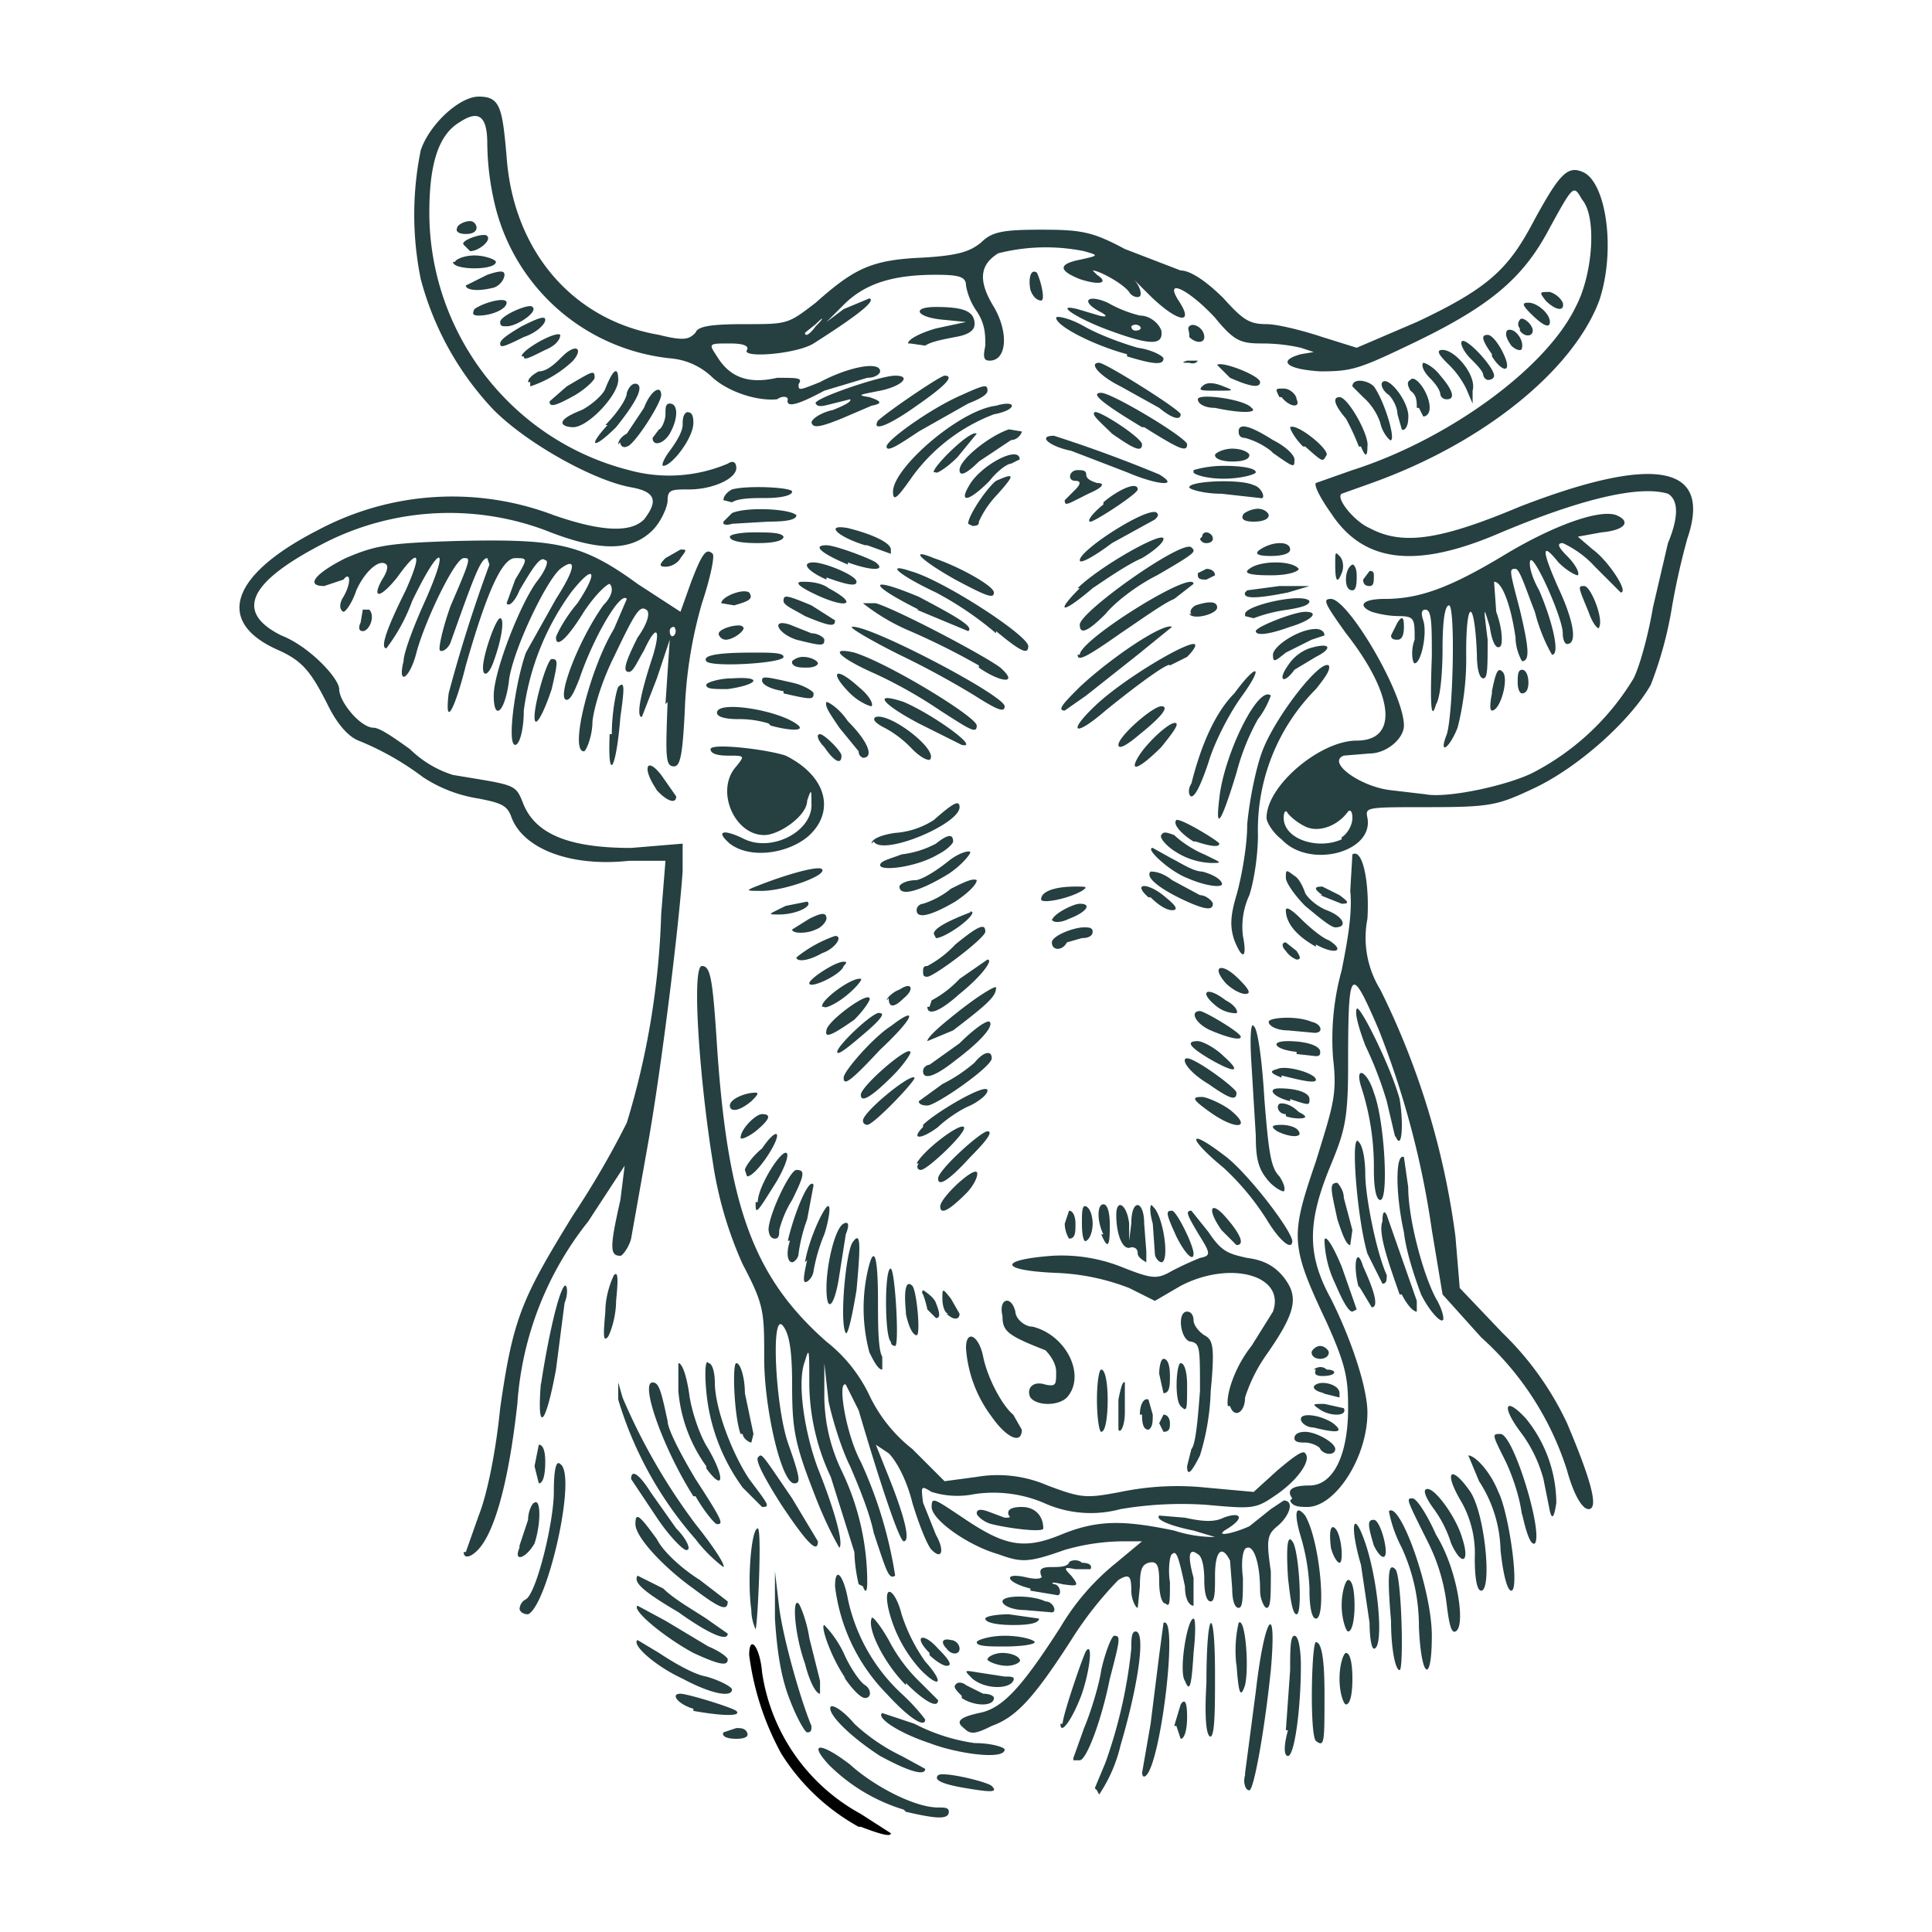
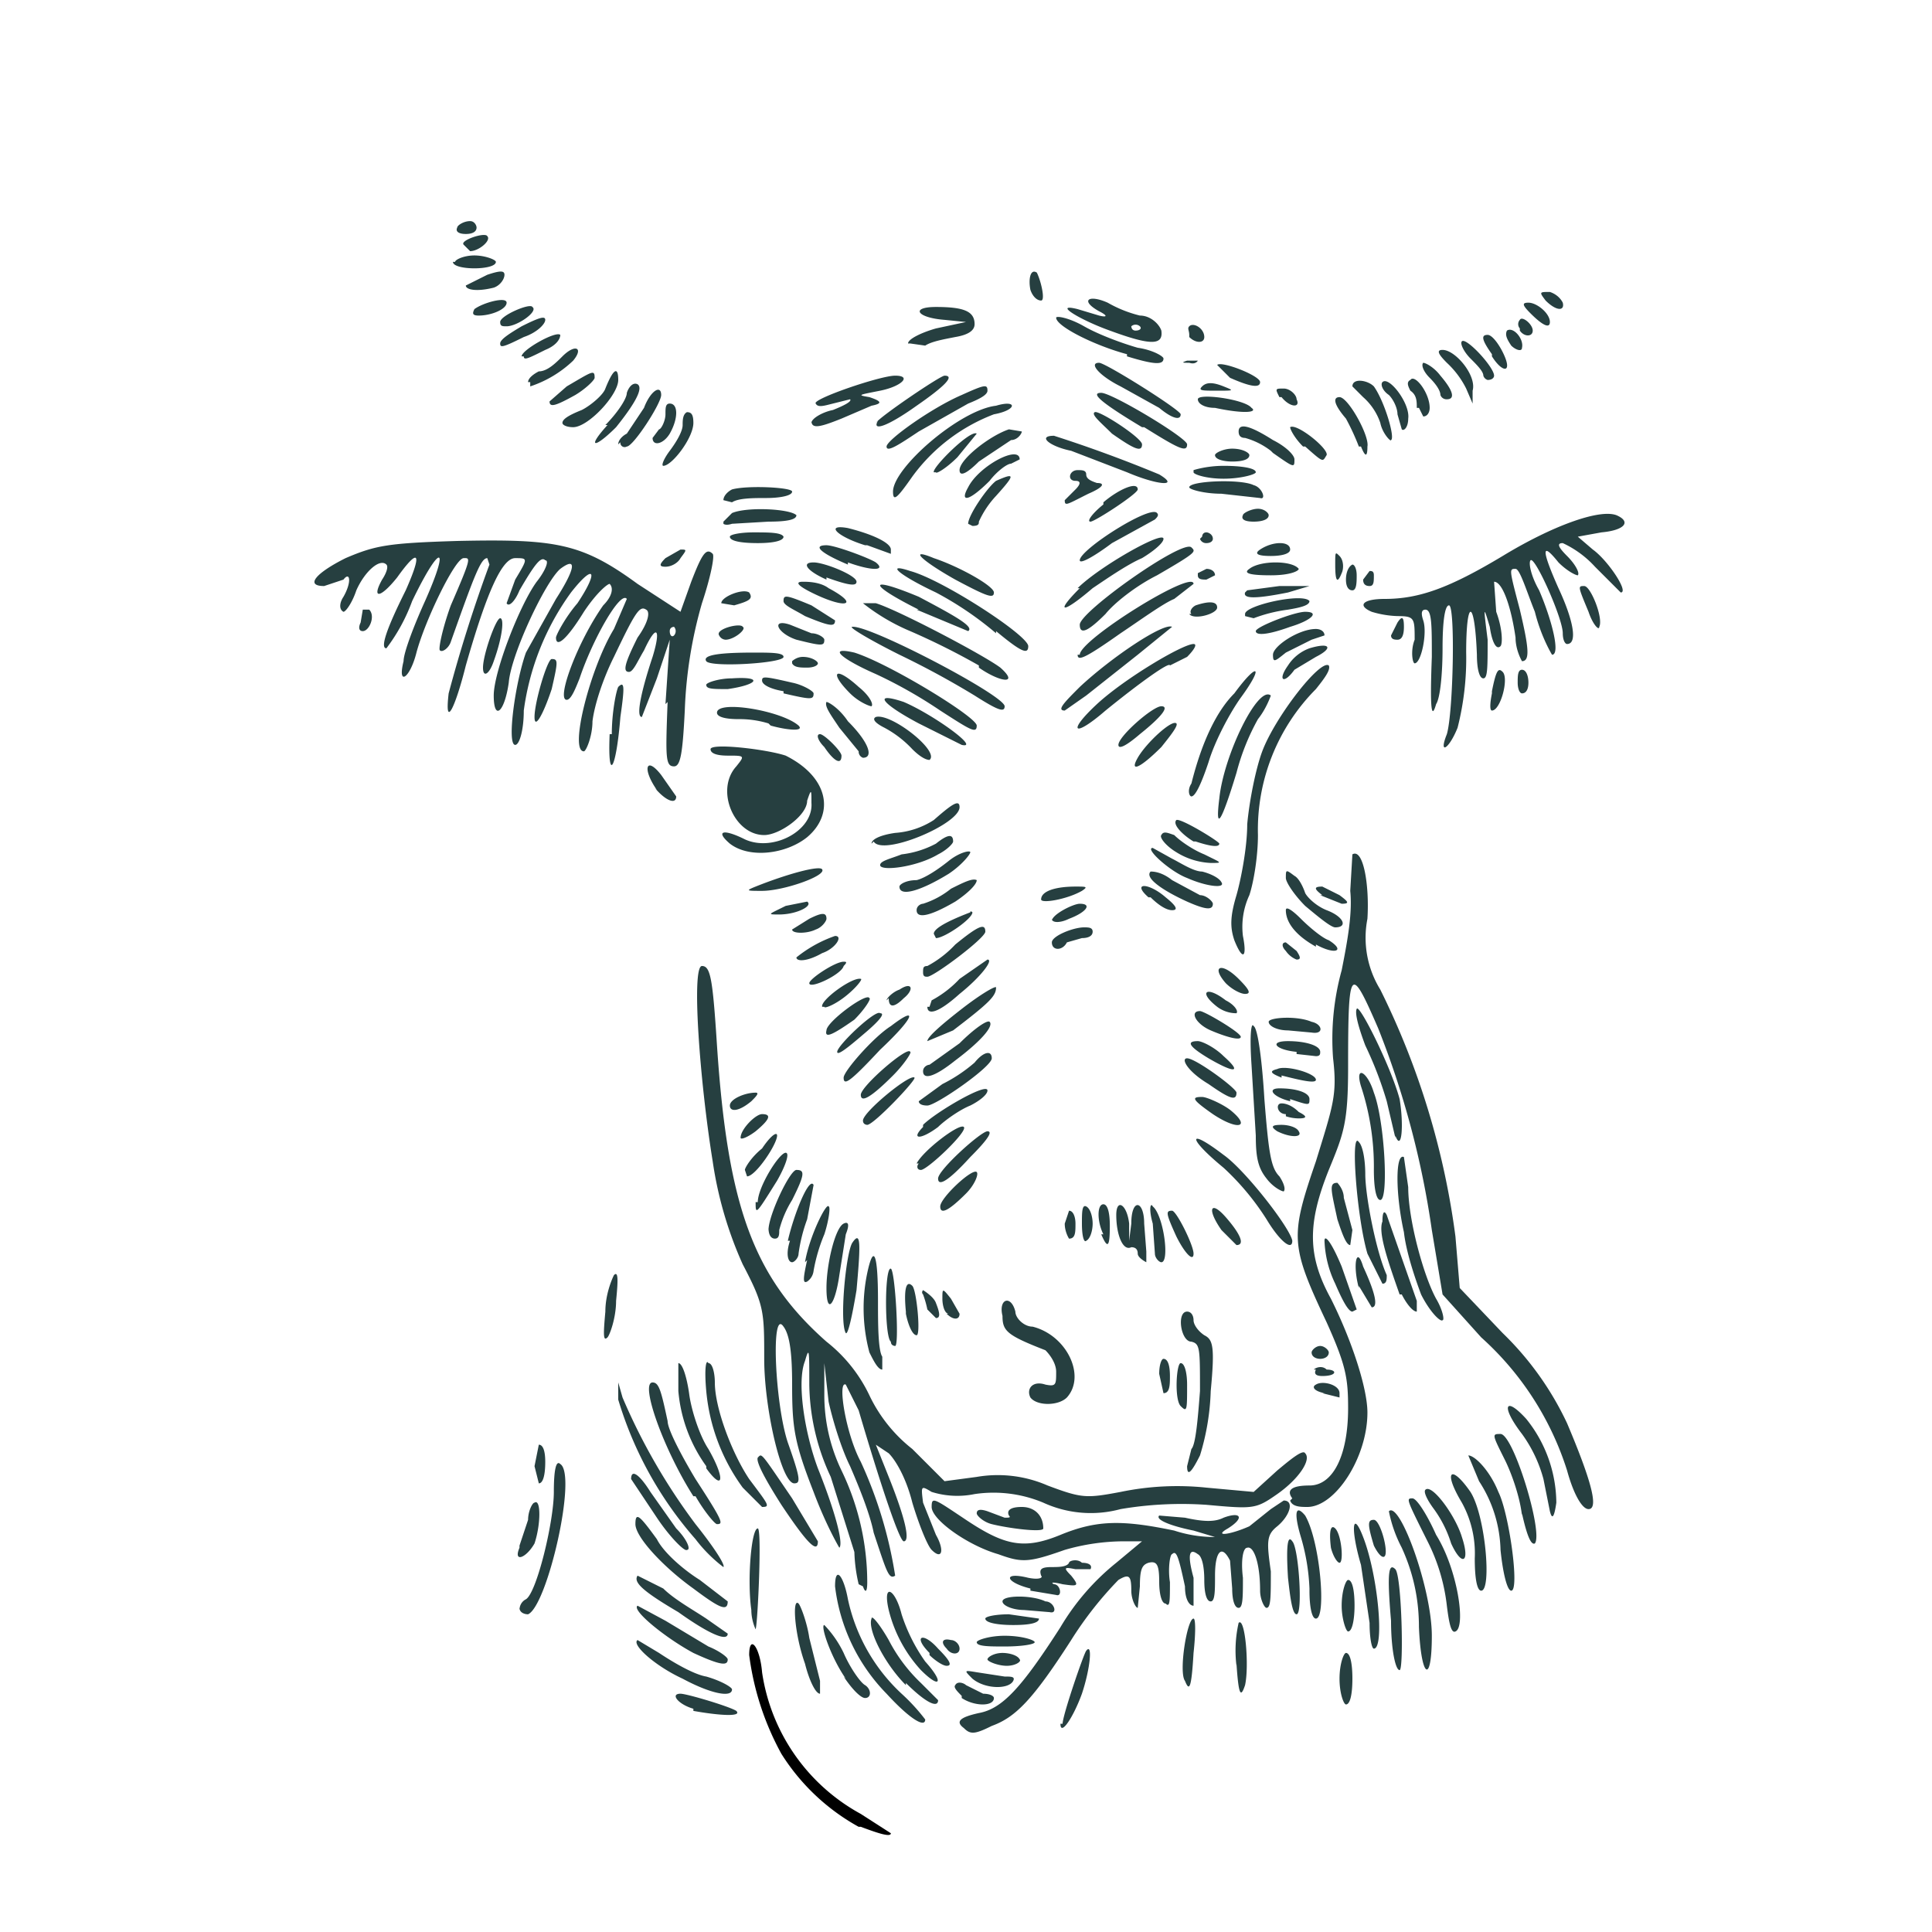
<svg xmlns="http://www.w3.org/2000/svg" viewBox="0 0 90 90">
  <path d="M40 85.1a9.9 9.9 0 0 1-3.6-3.4 13 13 0 0 1-1.5-4.6c0-1 .5-.4.6.8a9 9 0 0 0 4.6 6.6l1.4.9c0 .2-.6 0-1.4-.3z" />
-   <path fill="#263f40" d="M42.1 84.3a8.4 8.4 0 0 1-3.5-2.1c-1-1.1-.3-1 1 0 1.1 1 3 2 4.1 2 .3 0 .5 0 .5.2 0 .4-.7.3-2 0zm2.9-1c-1.2-.2-1.5-.4-1.3-.6.2-.2 2.3.3 2.5.5.3.3 0 .3-1.2.1zm6 0l.5-1.2a22.6 22.6 0 0 0 1.2-5.3c0-.4 0-.8.2-.8.5 0 .1 2.6-.7 5.3a7 7 0 0 1-1 2.3l-.1-.2zm7-.7l.5-3.8c.4-3.5 1-4.4.7-1-.3 2.9-.8 5.6-1 5.6-.2 0-.3-.4-.2-.7zm-4.8 0l.4-2.3.4-3.2.2-1.5c.7-.4-.1 6.4-.8 7.1-.1.1-.2.1-.2-.2zM41 81.8c-1.4-.9-2.5-2-2.3-2.3.1-.1.6.2 1.1.8a8.9 8.9 0 0 0 2.2 1.5l1.1.6c0 .4-1 0-2.1-.6zm9 .1l.5-1.4c.3-.7.7-2 .8-2.7.2-.9.5-1.6.6-1.6.3 0 .3.1-.2 2-.4 2-1.1 3.8-1.4 3.8H50zm-6.7-.7c-1.5-.5-2.5-1.2-2.2-1.4l1.5.5a8.7 8.7 0 0 0 2.8.9c.8 0 1.4.2 1.4.3 0 .5-2.2.2-3.5-.3zm16.6-.6l.2-2.8c0-.9 0-1.6.2-1.6s.3.7.3 1.4c0 2-.3 4.2-.6 4.2-.2 0-.2-.5 0-1.2zm1.4.5c-.3-.3-.2-4.6 0-4.6.3 0 .4 1 .4 2.4 0 2.3 0 2.5-.4 2.2zm-27.6-.4l.6-.2c.2 0 .4 0 .5.2.1.2-.1.3-.5.3s-.7-.1-.6-.3zm21-.3l.3-1c.2-.3.3-.1.3.6 0 .5-.1 1-.3 1l-.2-.6zm1.5-2c0-3.5.4-3.8.4-.4 0 1.5 0 2.8-.2 2.9-.2 0-.3-.8-.2-2.5zm-19.4.8c-.4-1-.6-2.2-.7-3.8v-2.2l.2 1.7c.2 1.5 1 4.3 1.5 5.5 0 .2 0 .3-.2.3-.1 0-.5-.7-.8-1.5z" />
  <path fill="#263f40" d="M44.9 80.5c-.4-.3-.2-.5.7-.7 1.1-.2 2-1.2 3.8-4a11.1 11.1 0 0 1 2.6-3l1.2-1h-.9a10 10 0 0 0-2.7.4c-1.7.6-2 .6-3.1.2-1.4-.4-3.1-1.6-3.1-2.2 0-.5.1-.4 1.6.6 1.8 1.2 2.7 1.4 4.4.7 1.7-.7 2.9-.7 5.3-.2a6 6 0 0 0 1.9.3l-1-.3c-1-.2-1.8-.5-1.6-.7l1.2.1c.9.2 1.4.2 1.8 0 .8-.3 1 0 .2.5-.7.4.1.3 1-.1l1-.8.6-.4c.5 0 .3.7-.3 1.2-.5.4-.5.7-.3 2.1 0 1.2 0 1.7-.2 1.7-.1 0-.3-.4-.3-.8 0-1.3-.3-2.1-.6-2-.2 0-.3.6-.2 1.4 0 .9 0 1.4-.2 1.4s-.3-.4-.3-.9l-.1-1.3c-.4-.8-.7-.4-.7.7 0 .7 0 1.2-.2 1.2s-.3-.4-.3-1-.1-1.1-.3-1.2c-.4-.3-.5 0-.2 1.1v1.3c-.2 0-.4-.3-.4-.9-.3-1.4-.4-1.7-.6-1.5-.1 0-.2.7-.1 1.3 0 .9 0 1.2-.2 1-.2 0-.3-.5-.3-1 0-.8-.1-1-.5-.9-.3.1-.4.3-.4 1.1l-.1 1c-.1 0-.3-.4-.3-.8 0-.7-.1-.8-.6-.5a16.9 16.9 0 0 0-2.2 2.8c-1.8 2.8-2.6 3.6-3.7 4-.8.4-1 .4-1.3.1z" />
  <path fill="#263f40" d="M49.5 80.3c0-.4 1-3.3 1.1-3.4.3-.4.2.8-.2 2-.4 1.1-1 2-1 1.4zm-8.2-1.4a8.6 8.6 0 0 1-2.4-5c0-1 .4-.5.6.6a8.4 8.4 0 0 0 2.5 4.4 9 9 0 0 1 1.1 1.2c0 .4-.7 0-1.8-1.2zm-9 .7c-.7-.2-1.1-.7-.6-.7.3 0 2.3.6 2.6.8.3.3-.9.2-2 0z" />
  <path fill="#263f40" d="M42.2 78.5c-1-1-1.8-2.6-1.6-3.1 0-.2.4.3.8 1a7.5 7.5 0 0 0 1.5 2l.8.8c0 .4-.6.1-1.5-.8zm2.6.5c-.2-.2-.4-.4-.3-.5.1-.2.4-.1.5 0l.8.4c.3 0 .5.1.5.2 0 .4-.9.4-1.5 0zm17.6-.8c0-.7.2-1.2.3-1.2.2 0 .3.5.3 1.2s-.1 1.2-.3 1.2c-.1 0-.3-.5-.3-1.2zm-23 0c-.7-1-1.2-2.5-1-2.5a5 5 0 0 1 .9 1.3c.3.7.8 1.4 1 1.5.3.2.3.6 0 .6-.2 0-.6-.4-1-1zm18.2-.6a5.8 5.8 0 0 1 .1-2c.3-.3.5 2 .3 2.9-.2.6-.3.5-.4-1zm-25.8.6c-1.3-.6-2.4-1.6-2.1-1.8l1 .6c.6.4 1.6 1 2.2 1.1.7.2 1.2.5 1.2.6 0 .4-1 .2-2.3-.5zm5.7-.7c-.5-1.4-.6-3.1-.3-2.8.1.1.4.9.5 1.6l.5 2v.6c-.2 0-.5-.6-.7-1.4zm7.8.7c-.4-.4-.4-.4.2-.3l1.3.2c.3 0 .5 0 .4.2-.2.4-1.3.4-1.9-.1zm9.9.1c-.3-.4.1-2.9.4-2.9.1 0 .1.7 0 1.6-.1 1.7-.2 1.8-.4 1.3zm-12.3-.5a6.4 6.4 0 0 1-1.5-2.8c-.3-1.3.3-1 .6.2a8.1 8.1 0 0 0 1.1 2.2c.9 1 .7 1.3-.2.4zm21.9-2.3c-.2-2.3-.1-2.7.2-2.4.3.3.4 4.7.2 4.7s-.4-1-.4-2.3zm1.3.3c0-1.4-.3-2.6-.8-3.7a6.2 6.2 0 0 1-.6-1.7c.5-.5 2 3.6 2 5.8 0 2.3-.5 2-.6-.4zM32.3 77c-1.3-.7-2.9-2-2.6-2.2l1.3.7 2 1.2c.5.2.9.5.9.6 0 .3-.3.3-1.6-.3z" />
  <path fill="#263f40" d="M43.3 77c-.8-.8-.3-1 .4-.2.5.5.7.8.4.8-.2 0-.6-.3-.8-.5zm2.7.3c0-.1.3-.3.7-.3.3 0 .7.1.8.3.1.1-.2.3-.6.3s-.9-.2-.9-.3zm-1.9-.5c-.3-.3-.2-.5.2-.4.2 0 .4.2.4.4 0 .3-.4.3-.6 0zm1.4-.3c0-.1.6-.3 1.3-.3.8 0 1.4.2 1.4.3 0 .1-.6.2-1.4.2-.7 0-1.3 0-1.3-.2zm18.3-.9l-.4-2.7c-.5-1.7-.4-2.6.1-1.3.7 1.8 1 5.2.5 5.2-.1 0-.2-.5-.2-1.2zm-32.2-.5c-1.7-1-2.1-1.4-1.9-1.7l1.2.6c.5.5 1.4 1 2 1.4l1 .7c0 .4-.9 0-2.3-1zm35.8-.3a8.8 8.8 0 0 0-.9-3c-1-2-1-2-.7-2 .2 0 .7.8 1.1 1.7 1 1.6 1.4 4.3.9 4.5-.2.1-.3-.4-.4-1.2zM35 75c-.2-1.4 0-3.8.3-3.8.2 0 0 4.4-.1 4.7 0 0-.2-.4-.2-.9zm27.5-.2c0-.7.2-1.2.3-1.2.2 0 .3.5.3 1.2 0 .6-.1 1.2-.3 1.2-.1 0-.3-.6-.3-1.2zm-16.6.6c0-.1.5-.2 1.1-.2l1.4.2c0 .2-.4.3-1.2.3-.7 0-1.3-.1-1.3-.3zM61 74a9.8 9.8 0 0 0-.4-2.4c-.3-1-.3-1.6.2-1 .7 1.2 1 4.8.5 4.8-.2 0-.3-.6-.3-1.3zm-36.8 1c0-.2.1-.4.3-.5.5-.3 1.3-3.6 1.3-5 0-1 .1-1.5.3-1.3.8.5-.6 6.6-1.5 7-.2 0-.4-.1-.4-.3zm23.5 0c-.5 0-1-.2-1-.4 0-.3 1.4-.3 2 0 .4 0 .6.6.2.5l-1.2-.1zM60 73.5c-.1-1.6 0-2 .2-1.7.3.3.5 3.4.2 3.4-.2 0-.3-.8-.4-1.7zm-27.7.5c-1.4-1-2.7-2.4-2.7-3s.2-.4 1 .7c.3.6 1.2 1.4 2 1.9l1.3 1c0 .5-.4.3-1.6-.6zM48 74c-1.2-.3-1.3-.8-.1-.5.5.1.7 0 .6-.1-.1-.3 0-.4.5-.4.3 0 .7 0 .8-.2 0-.1.4-.2.6 0 .3 0 .5.1.4.3h-.7c-.5-.1-.6-.1-.2.3.4.5.3.5-.4.4-.4-.1-.6-.1-.4 0 .3 0 .4.6.1.5l-1.2-.2zm-8-.2a7.4 7.4 0 0 1-.2-1.5l-1.1-3.5a10.4 10.4 0 0 1-1-4.3c0-1.6 0-1.8-.2-1.1-.4 1 0 3.4.6 5 .8 2 1.2 3.5 1 3.7 0 0-.6-1-1.2-2.6-.9-2.3-1-3-1-5 0-1.4-.1-2.3-.4-2.7-.6-.9-.4 3.6.2 5.4.6 1.7.6 1.9.3 1.9-.6 0-1.4-3.5-1.4-5.8 0-2.2 0-2.5-1-4.4a18 18 0 0 1-1.4-4.8c-.6-3.7-1-9.1-.5-9.1.4 0 .5.6.7 3.7.5 7.5 1.7 10.8 5.1 13.8a7 7 0 0 1 2 2.5 7 7 0 0 0 2 2.5L44 69l1.5-.2a5.8 5.8 0 0 1 3.3.4c1.6.6 1.8.6 3.4.3a13 13 0 0 1 4-.2l2.2.2 1.1-1c.6-.5 1.2-1 1.3-.8.3.3-.3 1.2-1.3 1.9s-1.1.7-3.3.5a17 17 0 0 0-4 .2 5.3 5.3 0 0 1-3.6-.3 6 6 0 0 0-3.2-.4 4 4 0 0 1-2-.1c-.5-.3-.5-.3-.4.5l.6 1.5c.4.7.3 1.2-.2.7-.2-.2-.6-1.2-.9-2.2-.3-1.2-.8-2-1.1-2.3l-.6-.4.6 1.5c.8 2 1 3 .7 3-.2 0-1.1-2.7-2.1-6.1l-.6-1.2c-.4-.2 0 2.3.7 3.6a20 20 0 0 1 1.6 5.3c-.3.2-.4-.2-1-2-.2-1-.8-2.4-1.1-3.1-.4-.8-.8-2.1-1-3l-.2-1.8V65a8.1 8.1 0 0 0 .8 3.5 12 12 0 0 1 1.2 5.2c0 .5-.1.5-.2.2zm28.7-1.2a4.9 4.9 0 0 0-.6-2.6c-.9-1.5-.5-1.8.4-.5.7 1.1 1 4.6.5 4.6-.2 0-.3-.6-.3-1.5zm1.2-.4a6.1 6.1 0 0 0-1-3.2l-.5-1.2c.3 0 1 .7 1.4 1.7.5 1 1 4.6.6 4.6-.2 0-.4-.9-.5-1.9zm-37.5-.5a17.4 17.4 0 0 1-3.6-6.5v-.8l.2.7a28.3 28.3 0 0 0 3.4 5.9c.8 1 1.4 1.9 1.3 2 0 0-.7-.5-1.3-1.3zm29.6.4c-.1-.8 0-1.1.2-.9.3.3.4 1.6.2 1.6-.1 0-.3-.3-.4-.7zm5.6-.2a5.5 5.5 0 0 0-.8-1.6c-.3-.4-.5-.8-.4-.9.3-.3 1.4 1.2 1.7 2.2.4 1.2 0 1.4-.5.3z" />
-   <path fill="#263f40" d="M21.7 72.3l.6-1.7c.4-1 .8-3 1-5 .6-4.2 1-5.1 3.4-9a40.9 40.9 0 0 0 2.5-4.3 37 37 0 0 0 1.6-9.7l.2-2.5h-1.7c-2.8.3-5-.6-5.5-2.1-.2-.5-.5-.6-1.5-.8a6.5 6.5 0 0 1-2.6-1 13.2 13.2 0 0 0-3-1.7c-.5-.2-1-.8-1.4-1.6-.8-1.6-1.2-2.1-2.3-2.6-3-1.3-2.3-3.5 1.8-5.6a13.3 13.3 0 0 1 11-.7c2.3.8 3.6.8 4.2.2.7-.9.5-1.3-.6-1.5-1.7-.3-4.8-2-6.4-3.6a14.1 14.1 0 0 1-3.4-6.1 15 15 0 0 1 0-6c.4-1.2 1.8-2.5 2.7-2.5 1 0 1.1.5 1.3 2.8.3 4.3 3 7.6 7.1 8.3 1.2.3 1.4.2 1.7-.1.1-.3.7-.4 2.3-.4 2 0 2 0 3.3-1 1.8-1.6 2.6-2 5-2.1 1.7-.1 2.2-.3 2.7-.7.5-.5 1-.6 2.8-.6 1.9 0 2.4.1 3.9.9l2.6 1c.5 0 1.3.6 2 1.3.9 1 1.2 1.2 2 1.2.5 0 1.7.3 2.6.6l1.6.5L66 15c3.4-1.6 4.3-2.5 5.5-4.8 1.1-2 1.5-2.5 2.2-2.2 1.1.4 1.6 3.6.8 6-1.2 3.2-5.3 6.6-10.6 8.5l-1.4.5c-.3.2.6 1.3 1.3 1.6 1.5.8 3.2.6 7-1 6.2-2.4 9-2 7.8 1.5a33.2 33.2 0 0 0-.7 3.1 18 18 0 0 1-1 3.7c-.9 1.6-3.3 3.8-5.4 4.8-1.7.8-2 .9-4.9.9-3 0-3 0-2.9.5.3 1.6-2.7 2.4-4 1-.4-.3-.7-.8-.7-1 0-1.5 2.5-3.6 4.2-3.6 2 0 1.7-2.2-.5-5-1-1.4-1.1-1.6-.7-1.6.8 0 3.4 4.4 3.4 5.9 0 .6-.8 1.3-1.6 1.3l-1.2.1c-.8.3.7 1.4 2.1 1.6l1.7.2c1 .2 3.8-.4 5-1a11.8 11.8 0 0 0 4.7-4.4c.3-.6.7-2.1.9-3.3l.7-3c.5-1.2.5-2 0-2.3-1.3-.4-4 .2-8 1.9-3.8 1.6-6.2 1.3-7.7-1-.5-.7-.8-1.3-.7-1.4l1.7-.6c4.4-1.4 9-4.7 10.4-7.6.8-1.5 1-4.2.3-5-.4-.7-.4-.7-1.5 1.3-1.2 2.3-2.7 3.6-6.2 5.3-2.7 1.3-3 1.4-4.5 1.4-1.6-.1-2-.5-.9-.8l.6-.1-.6-.2a8.2 8.2 0 0 0-1.8-.2c-1 0-1.3-.1-2.2-1.2-1.2-1.3-2.4-1.9-1.7-.8.8 1.2-.1 1-1.4-.3l-.7-.7c.3.3.4.7.3.8-.1.1-.4 0-.5-.2-.3-.4-1.4-1-1.7-1l.2.2c.6.4.1.5-.8.2-1-.4-1-.7 0-.9.9-.2.9-.2.2-.4a9 9 0 0 0-4 .1c-.8.5-1 1.2-.2 2.5.7 1.2.6 2.5-.2 2.5-.3 0-.3-.2-.2-.7 0-.5 0-1-.4-1.6a3 3 0 0 1-.5-1.2c0-.4-.3-.5-1.4-.5-2 0-3.3.4-4.3 1.4l-.8.8.8-.6 1.2-.5c.3.1-.4.7-2.6 2.1-.8.5-3.4.7-3.1.3.1-.2-.2-.3-.8-.3-1 0-1 0-.6.6.6 1 1.5 1.3 2.8 1 1 0 1.2 0 1 .3 0 .3 0 .3 1-.1 1.3-.7 2.8-1 2.8-.5 0 .1-.2.3-.6.3l-2 .6c-1.3.7-1.8.8-1.7.4 0-.1-.2-.2-.5 0-1 .1-2.4-.4-3.1-1.1a3.2 3.2 0 0 0-1.8-.8A9.4 9.4 0 0 1 23 9.3a12.7 12.7 0 0 1-.3-2.6c0-1.3-.4-1.6-1.3-1-1 .6-1.4 2-1.4 4.2 0 5.6 3.8 10.6 9.3 12a7 7 0 0 0 4.6-.3c.3-.2.4 0 .4.2 0 .5-1.1 1-2.2 1-.8 0-1 0-1 .5 0 .3-.3 1-.7 1.4-1 1-2.5 1-5 0a12.8 12.8 0 0 0-10.3.6c-3.5 1.8-4.2 3.2-2 4.3 1.3.5 2.7 2 2.7 2.5 0 .6 1 1.8 1.6 1.8.3 0 1 .5 1.7 1a5 5 0 0 0 2 1.2c3 .5 2.9.4 3.3 1.4.6 1.4 2.2 2 5 2l2.4-.2v1.3c-.2 2.8-1 9.2-1.6 12.6l-.8 4.5c-.1.4-.4.8-.5.8-.5 0-.5-.4 0-2.6l.2-1.6-1.7 2.6a15.3 15.3 0 0 0-3.3 8.5c-.4 3.6-1 5.6-1.6 6.5-.4.6-.9.8-.9.4zM62.5 39c.2-.1.5-.5.5-.9 0-.3-.1-.4-.2-.3-.5.7-1.4 1-2 .7a2.6 2.6 0 0 1-.8-.6c-.1-.2-.2-.1-.2.2 0 1 1.6 1.5 2.7 1zM38 15.2c.4-.4.4-.5 0-.1l-.5.4c0 .2.2.1.5-.3z" />
  <path fill="#263f40" d="M24.2 72l.4-1.2c0-.4.2-.8.3-.8.3-.2.3 1 0 1.9-.4.7-1 .9-.7.2zM64 72c-.3-1-.3-1.2 0-1.2s.7 1.5.5 1.7c-.1.1-.3-.1-.5-.5zm-33.4-1.3l-1.2-1.8c0-.5.4-.2.9.6l1.2 1.7c.5.5.7 1 .5 1-.1.1-.8-.6-1.4-1.5zm5.8-.6c-.7-1.1-1.2-2-1.1-2.2.2-.2.1-.3 1.6 1.9l1.2 2c0 .6-.5.1-1.7-1.7zm34.5.5c-.1-.9-.5-2-.8-2.6-.6-1.2-.6-1.2-.2-1.2.6 0 2 4.6 1.6 5.1-.2.1-.4-.5-.6-1.4zm-24.7.4c-.4-.1-.7-.4-.7-.5 0-.2.2-.2.5-.1l.8.3c.2 0 .3 0 .2-.1-.1-.2 0-.4.6-.4s1 .4 1 1c0 .2-1.6 0-2.4-.2zm-13.9-1.3c-1.4-2.2-2.5-5.3-1.9-5.3.3 0 .4.4.7 1.8 0 .4.7 1.7 1.3 2.7 1.3 2 1.3 2.1 1 2.1-.1 0-.6-.6-1-1.3zm39.9.7l-.3-1.5a6.4 6.4 0 0 0-1-2.1c-1-1.3-.8-1.8.2-.7a6.3 6.3 0 0 1 1.4 3.9c-.1.7-.2.8-.3.4zm-37.6-1.1a9 9 0 0 1-1.7-4.5c-.1-1.1 0-1.5.1-1.3.2 0 .3.5.3.9 0 1.2.8 3.3 1.6 4.5.9 1.2 1 1.3.6 1.3l-1-1z" />
  <path fill="#263f40" d="M60.2 69.8c-.3-.4 0-.6.8-.6 1.1 0 1.8-1.4 1.8-3.6 0-1.4-.1-2-1-4-1.7-3.6-1.7-4-.5-7.5.8-2.6 1-3.1.8-4.8a12 12 0 0 1 .4-4.1c.3-1.5.5-2.7.4-3.7l.1-1.7c.5-.3.8 1.4.7 3a4.6 4.6 0 0 0 .6 3.3 36.5 36.5 0 0 1 3.5 11.5L68 60l2 2.1a14.3 14.3 0 0 1 3 4.2c1.1 2.6 1.5 4 1 4-.3 0-.7-.7-1-1.8a14 14 0 0 0-4-6.2l-1.8-2-.5-3a41.2 41.2 0 0 0-2.5-9.4c-1.3-3-1.4-2.9-1.4 1.8 0 2.6-.2 3.1-.9 4.8-1 2.5-1 4 .1 6 1 2 1.7 4.2 1.7 5.3 0 2.1-1.5 4.4-2.8 4.4-.3 0-.7 0-.8-.3zm-35.3-1.5l.2-1c.2 0 .3.3.3.8 0 .6-.1 1-.3 1l-.2-.8zm8 0a7 7 0 0 1-1.3-3.5v-1.3c.2 0 .4.7.5 1.4.1.8.5 2 .9 2.6.8 1.4.7 2-.1.9zm22.4 0l.2-.8c.2-.2.3-1.4.4-2.7 0-2 0-2.2-.4-2.3-.5 0-.7-1.4-.2-1.4.2 0 .3.2.3.4s.2.5.5.7c.4.2.5.5.3 2.6a11.3 11.3 0 0 1-.5 3c-.4.8-.6 1-.6.5z" />
-   <path fill="#263f40" d="M61.5 67.5c0-.1-.4-.3-.7-.3-.2 0-.5 0-.5-.2s.2-.3.5-.3c.5 0 1.4.5 1.4.8 0 .3-.5.3-.7 0zm-27-.7c-.3-.8-.4-3.3-.2-3.3s.4.7.4 1.4l.4 1.9-.1.4c-.1 0-.4-.2-.4-.4zm11.7-.8a6 6 0 0 1-1.2-3.2c0-.9.6-.6.8.4.2 1 .9 2.3 1.4 2.7l.4.7c0 .7-.7.4-1.4-.6zm4.9-.8c0-.8.1-1.4.2-1.4.2 0 .3.7.3 1.4 0 .8-.1 1.5-.3 1.5-.1 0-.2-.7-.2-1.5zm1 1.4v-1.4c.1-.5.2-.9.3-.8v1.4c0 .6-.2 1-.3.8zm1-.7c0-.5.2-.8.4-.7l.2.7c0 .3 0 .6-.2.7-.2 0-.3-.2-.3-.7zm.9.4l.2-.4c.2 0 .3.2.3.4s0 .4-.3.4l-.2-.4zm7.2.2c-.3 0-.6-.2-.6-.4 0-.3.9-.2 1.5.2.5.4.3.5-.9.2zm-36-2c.3-2 .8-4.3 1.1-4.6.1-.1.2.3 0 .8l-.4 3.1c-.5 2.7-.9 3-.7.6zm32 1c-.1-.5.3-1.8 1.1-2.8l1-1.6c.6-1.7-2-2.4-4.3-1.2l-1.2.7-1.2-.6a10.5 10.5 0 0 0-3.3-.7c-2.7-.1-2.9-.6-.3-.8a7.6 7.6 0 0 1 3.2.5c1.5.6 1.7.6 2.4.2a14.9 14.9 0 0 1 1.3-.6c.5-.1.5-.2 0-1-.6-1-.7-1.2-.4-1.2l.8 1c.6.9.9 1 1.8 1.2.8.1 1.3.4 1.7.9.7.9.6 1.6-.8 3.6a7.4 7.4 0 0 0-1 2c0 .7-.5 1-.7.4zm4.2.1c-.3-.2-.2-.2.3-.2l.9.2c.2.4-.7.4-1.2 0z" />
  <path fill="#263f40" d="M55 65.5c-.3-.3-.2-2 0-2s.3.5.3 1c0 1.2 0 1.3-.3 1zm-7-.4c-.2-.4.1-.8.7-.6.5.1.5 0 .5-.6 0-.4-.3-.8-.5-1-1.8-.7-2-.9-2-1.6-.2-.8.4-1 .6-.2 0 .3.4.7.8.7 1.6.4 2.5 2.3 1.6 3.3-.4.4-1.4.4-1.7 0zm13.7-.2c-.5-.1-.6-.3-.4-.4.3-.2 1.1 0 1.1.4v.2l-.8-.2zM54 64c0-.4.1-.7.2-.7.2 0 .3.3.3.8 0 .4 0 .8-.3.8L54 64zm7.2-.2c.1-.1.4-.2.6 0 .5 0 .5.3-.2.3-.3 0-.4-.1-.3-.3zM40.5 63a8 8 0 0 1-.1-3.7c.3-1.4.5-.9.5 1.3 0 1 0 2.3.2 2.6v.6c-.2 0-.4-.4-.6-.8zm20.6 0c0-.1.2-.3.4-.3s.4.2.4.3c0 .2-.2.3-.4.3s-.4-.1-.4-.3zm-19.6-.5c-.3-.2-.3-3.5 0-3.4.2.1.4 3.6.2 3.6 0 0-.2 0-.2-.2zm-13.3-1.4c0-.8.3-1.5.4-1.7.2-.2.2.2.1 1.2 0 .8-.3 1.6-.4 1.7-.2.2-.2-.1-.1-1.2zm11.2 1c-.3-.5 0-3.7.3-4.2.4-.6.4 0 .2 2.2-.2 1.2-.4 2.1-.5 2zm2.8-1c-.1-1 0-1.5.3-1.2.2.2.4 2.3.2 2.3s-.4-.5-.5-1zm24-.8c-.3-.8-.7-2-.8-2.9-.4-1.8-.4-3.7 0-3.5l.2 1.4c0 1.5.7 4.1 1.3 5.2.3.5.4 1 .3 1-.1.1-.6-.4-1-1.2zm-23 .7a4.8 4.8 0 0 0-.2-.7c-.1-.1 0-.2 0-.2s.5.3.6.6c.2.5.2.7 0 .7l-.4-.4zm1 .2c-.2 0-.3-.4-.3-.7 0-.5 0-.5.4 0l.4.7c0 .3-.3.3-.6 0zm18-1.4a5 5 0 0 1-.5-2c0-.3.3 0 .8 1.2l.7 2-.2.1c-.2 0-.5-.6-.8-1.3zm3 .5c-.6-1.7-1-2.9-.8-3.4 0-.5.1-.5.2-.3l.7 2 .7 2v.5c-.2 0-.5-.4-.7-.8zM38.5 60c0-1.1.4-2.8.8-3 .2-.1.3 0 .1.5l-.3 1.9c-.2 1.4-.6 1.9-.6.6zm24.8 0c-.3-1.1-.1-2 .2-1 .6 1.3.7 1.9.4 1.9l-.6-1zm-25.8-1.2c.2-1.2 1-2.8 1.1-2.6.1 0 0 .7-.2 1.3a7.9 7.9 0 0 0-.5 1.7.7.7 0 0 1-.3.5c-.2.1-.2-.1 0-1zm26.2-.4c-.5-1.7-.8-5.8-.4-5.2.2.2.3.9.3 1.5 0 1 .5 3.6 1 4.7 0 .2 0 .4-.2.4l-.7-1.4zm-27-.6c.3-1.3 1-3 1.2-2.6l-.3 1.6a7.5 7.5 0 0 0-.4 1.6c0 .2-.2.4-.3.4-.2 0-.3-.4-.1-1zm16.3.6c0-.2-.1-.3-.3-.3-.4.2-.7-.6-.7-1.5 0-.8.5-.5.6.4v.8l.1-.8c0-1.2.6-1.1.6 0l.1 1.3v.5s-.4-.2-.4-.4zm.8 0l-.1-1.4c-.2-.7-.1-1 0-.8.5.4.8 2.6.4 2.6-.1 0-.3-.2-.3-.4zm1-.8c-.5-1.1-.5-1.2-.2-1.2.2 0 1 1.6 1 2 0 .4-.4 0-.8-.8zm-4.4-.6c0-.5 0-.9.2-.8.2.1.3.5.3.8s-.1.7-.3.8c-.1.1-.2-.2-.2-.8zm1 .5c-.3-.6-.3-1.4 0-1.4.2 0 .3.4.3 1 0 1-.1 1.1-.4.4zm5.5-.2c-.7-1-.5-1.4.2-.6.7.8.9 1.3.5 1.3l-.7-.7zm2.1-.5a12 12 0 0 0-2-2.4c-1.7-1.4-1.7-1.9 0-.6 1 .7 3.1 3.4 3.2 4 0 .5-.6 0-1.2-1zm3.3 0c-.3-1.4-.4-1.7 0-1.7 0 0 .3.3.3.7l.4 1.5-.1.7c-.2 0-.4-.6-.6-1.2zm-26.5.5c0-.7 1-2.8 1.3-2.8.4 0 .4.2-.2 1.4a5 5 0 0 0-.6 1.4c0 .2 0 .4-.2.4s-.3-.2-.3-.5zm13.8-.3l.2-.6c.2 0 .3.3.3.6 0 .4 0 .7-.3.7 0 0-.2-.3-.2-.7zm-14.3-1c0-.7 1-2.3 1.3-2.3.2 0 0 .6-.4 1.3-1 1.6-1 1.6-1 1zm8.5.2c0-.4 1.5-1.8 1.7-1.6.1.1-.1.6-.5 1-.8.8-1.2 1-1.2.6zM64 54.5a12 12 0 0 0-.6-3.9c-.3-1 .3-.7.6.3.5 1.3.7 5 .3 5-.2 0-.3-.6-.3-1.4zm-5 .4c-.4-.5-.5-1-.5-2l-.2-3.3c-.1-1.5 0-2 .1-1.8.2.1.4 1.7.5 3.4.2 2.5.3 3.2.7 3.6.2.3.3.6.2.7-.1 0-.5-.2-.8-.6zm-15.3 0c0-.4 2-2.2 2.3-2.2.3 0-.1.5-.8 1.2-1 1.1-1.5 1.4-1.5 1zm-9-.4c0-.1.3-.6.8-1 .4-.6.7-.8.7-.6 0 .4-1 1.9-1.4 1.9l-.1-.3zm8-.3c.3-.6 2-1.9 2.2-1.7.2.2-1.7 2-2 2-.2 0-.2-.2-.1-.3zM34.5 53c0-.4.7-1.1 1-1.1.5 0 .3.3-.3.8-.4.3-.7.4-.7.3zM65 53l-.4-1.7a17.3 17.3 0 0 0-1-2.6c-.3-.8-.5-1.5-.4-1.7.1-.3 1.6 2.7 2 4.2.2 1.2.1 2.5-.2 1.7zm-22-.6c.6-.6 3-2 3-1.6 0 .2-.4.5-.8.7-.5.2-1.2.7-1.5 1-.8.6-1.3.6-.7 0z" />
  <path fill="#263f40" d="M59.5 52.7c-.3-.2-.3-.3.2-.3.3 0 .7.1.8.3.2.3-.4.3-1 0zm-19.3-.5c0-.4 2.2-2.2 2.4-2 .1.1-1.9 2.2-2.2 2.2 0 0-.2 0-.2-.2zm16.3-.3c-1-.7-1-.8-.5-.8.2 0 .9.3 1.3.6 1 .8.4 1-.8.2zm3.4 0c-.4 0-.5-.5-.2-.5.2 0 .5.1.8.4.4.2.4.3 0 .3a2 2 0 0 1-.6-.1zM34 51.5c0-.3.7-.6 1.2-.6.2 0 0 .2-.2.4-.6.5-1 .5-1 .2zm8.8-.2l1.1-.8a7.2 7.2 0 0 0 1.5-1c.4-.5.8-.6.8-.2 0 .4-2.6 2.2-3 2.2-.3 0-.4-.1-.4-.2zm17.3 0c-.8-.2-1.1-.6-.5-.6.8 0 1.4.2 1.4.5s0 .3-.9 0zm-20-.3c0-.4 2.2-2.3 2.3-2 .1 0-.3.6-.8 1.1-1 1-1.5 1.3-1.5.9zm16.2-.5c-1-.6-1.3-1.2-1-1.2.4 0 2.3 1.4 2.3 1.6 0 .4-.3.3-1.3-.4zm-17-.3c0-.3 1.4-1.9 2.2-2.4 1.3-1 1.1-.4-.5 1.1-1.4 1.5-1.7 1.7-1.7 1.3zm20.4 0c-.5-.2-.6-.3-.2-.4.4-.2 1.8.2 1.8.5 0 .2-.8 0-1.6-.2zM43 49.9c0-.2.2-.3.3-.3l1.4-1c.7-.7 1.3-1.1 1.4-1 .2.2-.4.9-1.6 1.8-1 .8-1.5.9-1.5.5zm13.3-.6c-1-.6-1-.8-.5-.8.2 0 .8.3 1.2.7.9.8.5.8-.7.1zM39 49c0-.3 1.8-2 2-1.8.3 0-.2.5-.8 1-.7.6-1.2 1-1.2.8zm21.4 0c-1-.1-1.3-.5-.4-.5.8 0 1.5.2 1.5.5 0 .1 0 .2-.2.2l-.9-.1zm-17.2-.5c0-.2.7-.8 1.6-1.5.9-.7 1.6-1.1 1.6-1 0 .4-.3.7-2 2l-1.2.5zm13.2-.5c-.7-.3-1-.9-.5-.9.2 0 1.9 1 1.9 1.2 0 .2-.7 0-1.4-.3zm-17.9 0c0-.4 1.9-1.8 2-1.5.1 0-.2.5-.7 1-1 .7-1.4.9-1.3.5zM60 48c-.5 0-.9-.2-.9-.4s1.3-.3 2 0c.5.1.6.6 0 .5L60 48zm-3.3-1.1c-.9-.7-.5-1 .4-.3.4.2.6.5.5.6-.1 0-.5 0-.9-.3zm-18.4 0c-.1-.3 1.4-1.4 1.8-1.3.1 0-.2.4-.7.8-.5.4-1 .6-1 .5zm5 0l.1-.3a5 5 0 0 0 1.3-1l1.3-.9c.3 0-.3.8-1.3 1.6-1 .9-1.5 1-1.5.6zm-2-.3c0-.1.3-.4.6-.5.6-.4.7 0 .2.4-.4.4-.7.5-.7 0zm15.8-.8c-.7-.8-.2-1 .6-.2.5.5.6.7.3.7-.2 0-.6-.2-.9-.5zm-19.4 0c0-.2 1.2-1 1.6-1 .1 0 .2 0 0 .2-.1.4-1.6 1.1-1.6.8zm5.3-.5c0-.2 0-.3.2-.3a5 5 0 0 0 1.3-1c1.1-.9 1.4-1 1.4-.6 0 .3-2.4 2.1-2.7 2.1-.1 0-.2 0-.2-.2zm-5.9-.7a6 6 0 0 1 1.8-1c.4 0 0 .6-.6.8-.7.4-1.2.4-1.2.2zm22.8-.3c-.2-.2-.2-.4 0-.4l.5.4c.2.3.2.4 0 .4 0 0-.3-.1-.5-.4zm-2.4-.5c-.2-.6-.2-1.1.1-2.1.2-.7.5-2.2.5-3.3.1-1.1.4-2.6.7-3.4.6-1.6 2.7-4.3 3.1-4 .1.2-.2.6-.6 1.1a9.3 9.3 0 0 0-2.7 6.8c0 1-.2 2.2-.4 2.8a3.5 3.5 0 0 0-.3 1.9c.2 1 0 1.2-.4.2zm3.8.3c-.9-.5-1.4-1.1-1.4-1.7 0-.2.3 0 .7.4.4.4 1 .9 1.3 1 .8.5.3.7-.6.2zM49 43.9c0-.3 1-.7 1.5-.7.2 0 .4 0 .4.2s-.2.3-.5.3l-.7.2c-.2.4-.7.4-.7 0zm-5.5-.4c0-.2.4-.5 1.7-1 0-.1.1 0 .1 0 0 .3-1.3 1.2-1.7 1.2l-.1-.2zm-6.6-.2l.8-.5c.6-.3.8-.3.8 0 0 .1-.2.4-.5.5-.4.2-1.1.2-1.1 0zm12.1-.4c0-.3 1-.8 1.3-.8.6 0 .3.4-.5.7-.4.2-.8.2-.8 0zm11.8-.7c-.5-.5-.9-1.1-.9-1.3 0-.4 0-.4.4-.1.2.1.4.5.5.8.1.2.5.6 1 .8.8.3 1 .8.4.8-.2 0-.8-.5-1.4-1zm-24.2 0l1-.2c.3.2-.5.6-1.3.6-.6 0-.5 0 .3-.4zm6.1.2c0-.2.2-.3.3-.3a4 4 0 0 0 1.3-.7c.6-.3 1-.5 1.2-.4 0 .2-.4.6-1 1-1.2.7-1.8.8-1.8.4zm10.8-.6c-.8-.7 0-.7.8 0 .5.4.6.6.3.6s-.7-.3-1-.6zm1.8.2c-1.1-.5-2-1.1-1.7-1.4.1 0 .5 0 1 .4l1.3.7c.3 0 .6.3.6.4 0 .3-.3.3-1.2-.1zm-6.8-.1c0-.4.7-.6 1.6-.6.5 0 .6 0 .3.2-.7.4-1.9.6-1.9.4zm13.1-.2c-.4-.3-.4-.4 0-.4l.8.4c.4.3.5.4.1.4l-1-.4zm-26.4-.4c1.5-.6 3-1 3.1-.8.2.3-1.8 1-2.8 1-.7 0-.8 0-.3-.2zm6.7 0c0-.1.3-.3.8-.3.4-.1 1-.5 1.5-.9s1-.5 1-.4c0 .1-.4.6-1 1-1.3.8-2.3 1.1-2.3.6zm13.4-.4c-.8-.3-2-1.4-1.6-1.4l.9.5c.4.2 1 .6 1.4.6.4.1.8.3.9.5.2.3-.7.2-1.6-.2zM41 40.3c0-.2.5-.3 1-.5a4.5 4.5 0 0 0 1.6-.5c.5-.4.8-.5.8-.1 0 .1-.3.4-.7.6-1 .6-2.7.8-2.7.5zm13.8-.6c-.5-.3-.8-.7-.7-.8.1-.2.3-.1.6 0 .3.3.9.7 1.4.9.8.4.9.4.3.4a3.3 3.3 0 0 1-1.6-.5zM34 39.3c-.7-.6-.3-.7.7-.2 1.3.6 3.2-.4 3.1-1.7 0-.6 0-.7-.2-.1 0 .7-1.3 1.6-2 1.6-1.4 0-2.3-2.1-1.3-3.2.4-.5.4-.5-.4-.5-.5 0-.8-.1-.8-.3 0-.3 2.6 0 3.5.3 2 1 2.3 2.7 1 3.8-1 .8-2.7 1-3.6.3zm6.6 0c0-.2.4-.4 1.1-.5a3.8 3.8 0 0 0 1.8-.6c.8-.7 1.2-1 1.2-.6 0 .8-3.6 2.3-4 1.6zm15-.1c-.5-.3-1-.8-.8-1 .2-.1 2 1 2 1.1 0 .2-.5.1-1.1-.1zm1.2-2c.2-2 1.8-5.3 2.4-4.8 0 0-.2.6-.6 1.1a10.6 10.6 0 0 0-1 2.5c-.7 2.3-1 2.8-.8 1.2zm-26.2-.4c-.7-1-.5-1.6.2-.7l.7 1c0 .4-.5.2-1-.4zm24.9-.3c.5-2 1.2-3.4 2-4.2 1.1-1.5 1.4-1.3.3.2-.5.7-1.2 2-1.5 3-.3.9-.6 1.6-.8 1.6-.1 0-.2-.3 0-.6zm-27-2.3c0-1 .2-2 .3-2.2.3-.3.3 0 .1 1.4-.2 2.5-.6 3.1-.5.8z" />
  <path fill="#263f40" d="M31 32.8l.2-3-.6 1.8-.7 1.8c-.3 0 0-1.3.5-2.8.4-1.3.2-1.6-.4-.3-.3.5-.5 1-.7 1-.3 0-.2-.4.4-1.6.5-.7.6-1.2.4-1.3-.3-.2-.5.1-1.5 2.2-.5 1-.9 2.2-1 3 0 .7-.3 1.4-.4 1.4-.7 0 .3-3.9 1.4-5.7l.6-1.4c-.3-.4-1.6 1.9-2.2 3.7-.2.5-.4 1-.6 1-.5 0 .5-2.7 1.7-4.4.4-.4.5-.8.3-1-.1 0-.6.4-1.2 1.3-.8 1.3-1.3 1.7-1.3 1.2 0-.1.4-.9 1-1.6 1-1.5.8-1.9-.3-.5a12.1 12.1 0 0 0-2.2 5.5c0 .9-.2 1.6-.4 1.6-.4 0 0-2.9.5-4.3l1.4-2.5c.9-1.4 1-2 .2-1.4-.7.6-2.3 4-2.4 5.3-.2 1.4-.7 1.8-.7.6 0-1.1 1.2-4.2 2-5.3.4-.5.6-1 .4-1-.2-.2-.5.2-1.2 1.4-.2.5-.5.8-.6.6L24 27c.6-1 .6-1 0-1s-1.3 1.5-2.3 5c-.5 2-1 3-.8 1.3a67.4 67.4 0 0 1 1.9-6l-.1-.3c-.3 0-.6.8-1.7 3.9-.1.3-.4.5-.5.4-.1 0 .1-1 .5-2.1 1-2.3.9-2.2.6-2.2-.4 0-1.8 2.9-2.2 4.4-.3 1.2-.9 1.6-.6.4 0-.4.5-1.7 1-2.8 1.2-2.7.7-2.7-.6 0a8.4 8.4 0 0 1-1.2 2.2c-.3 0 0-.9.9-2.7.8-1.8.6-2-.4-.6-.8 1-1.2 1-.7.1.2-.3.3-.6.2-.7-.3-.3-1 .3-1.4 1.2-.2.6-.5 1-.6 1-.2-.1-.2-.4 0-.7.4-.7.3-1.2 0-.8l-.9.3c-.9 0-.4-.6 1-1.3 1.4-.6 2-.7 5.2-.8 4.6-.1 5.8.1 8.4 2l2 1.3.5-1.4c.5-1.3.7-1.6 1-1.3.1.1-.1 1.1-.5 2.3a20.6 20.6 0 0 0-.8 5c-.1 2-.2 2.6-.5 2.6-.4 0-.4-.4-.3-3zm.4-3.6s-.2 0-.2.2.1.3.2.2a.3.3 0 0 0 0-.4zM53 35.3c.4-.7 1.6-1.8 1.8-1.6.1.1-.3.6-.7 1.1-1 1-1.5 1.2-1.1.5zm-14.6-.5c-.3-.3-.4-.6-.2-.6s1 .8 1 1c0 .5-.4.2-.8-.4zm4.1.1a5 5 0 0 0-1.3-1c-.4-.2-.6-.4-.4-.5.7-.2 3 1.6 2.5 2-.2 0-.5-.2-.8-.5zM40 35l-.9-1.1c-.4-.6-.7-1-.6-1.2.1 0 .6.3 1 .9 1 1 1.2 1.7.7 1.7a.3.3 0 0 1-.2-.3zm12.1-.3c0-.4 1.6-1.8 2-1.8.4 0 0 .5-1 1.3-.7.6-1 .7-1 .5zm-9.3-1c-1.7-.9-2.2-1.5-.7-1 1.4.6 3.6 2.2 2.7 2l-2-1zm24.6.5c.3-1 .4-6 .1-6-.2 0-.3.8-.3 2 0 1.1-.1 2.3-.3 2.6-.2.7-.3.4-.2-2.2 0-1.5 0-2.2-.3-2.2-.2 0-.2.2-.1.5.2.6-.1 2-.4 2-.1 0-.2-.6 0-1.1 0-1 0-1.1-.8-1.1a4.6 4.6 0 0 1-1.2-.2c-.7-.3-.4-.6.6-.6 1.6 0 3-.5 5.5-2 2.3-1.4 4.5-2.2 5.3-1.9.7.3.4.7-.7.8l-1.1.2.7.6c.7.5 1.7 2 1.3 2l-1.2-1.2a4.7 4.7 0 0 0-1.5-1.1c-.3 0-.2.2.2.6.4.4.6.8.5.9-.1 0-.5-.2-.9-.6-.8-1-.8-.6 0 1.2.7 1.5.9 2.6.4 2.6-.1 0-.2-.2-.2-.5 0-.7-1.3-3.6-1.5-3.4-.1.1 0 .7.4 1.4.6 1.4 1 3 .6 3 0 0-.5-.8-.8-2-.4-1-.7-2-.9-2-.3 0-.3 0 .2 1.9.4 1.7.5 2.4.1 2.4 0 0-.3-.5-.3-1.1-.2-1.4-.6-2.6-1-2.6l.1 1.4c.3.8.3 1.5.2 1.6-.2.2-.4-.2-.5-.9-.3-1-.3-1-.1.6 0 1.3 0 1.8-.2 1.8s-.3-.5-.3-1.1c-.1-2.6-.5-2.7-.5-.1a13.1 13.1 0 0 1-.4 3.5c-.4 1-.9 1.3-.5.3zm-31.6-.5a4.6 4.6 0 0 0-1.4-.2c-.6 0-1-.1-1-.3 0-.6 3-.1 3.8.6.3.3-.6.2-1.3 0zm8-.6a21.8 21.8 0 0 0-3-1.7c-1.6-.7-2.3-1.3-1-1 1.6.5 5.7 3 5.7 3.4 0 .4-.3.2-1.7-.7zm7.3-.3c1.3-1.2 4-2.8 4.5-2.8.2 0 0 .3-.3.6l-.8.4c0-.2-1.4.8-3 2.1-1.5 1.3-1.8 1-.4-.3z" />
  <path fill="#263f40" d="M24.9 33.4c0-.7.6-2.7.8-2.7.3 0 .3.1 0 1.4-.4 1.2-.8 1.9-.8 1.3zm14.7-1.1c-1-1-.7-1.3.4-.3.5.4.7.8.6.9-.1 0-.6-.2-1-.6zm5.8.1a40.6 40.6 0 0 0-3.5-1.9c-1.4-.7-2.4-1.3-2.2-1.3.8-.1 7.1 3.2 7.1 3.7 0 .3-.3.2-1.4-.5zm4.9-.4c1.5-1.4 3.9-3 4.3-2.8L53 30.5l-2.4 1.9-1 .7c-.4 0 0-.4.7-1.1zm19.2.2c.2-1 .3-1.1.5-.9.3.3-.1 1.8-.5 1.8-.1 0-.1-.3 0-.8zm-33 0c-.6-.1-1-.3-1-.5s.1-.2 1.4.1c.5.1 1 .4 1 .5 0 .3-.1.3-1.4 0zm-3.6-.3c0-.1.6-.3 1.2-.3 1.5-.1 1.2.3-.2.5-.7 0-1 0-1-.2zm37.8-.1c0-.3 0-.6.2-.6s.3.3.3.6-.1.5-.3.5c-.1 0-.2-.2-.2-.5zM45.6 31a33.3 33.3 0 0 0-3.2-1.6 9.4 9.4 0 0 1-2.2-1.3h.6c1 .3 5 2.4 5.8 3 .9.8 0 .7-1 0zM60 31a2 2 0 0 1 1-.8c1-.3 1.1 0 .3.4l-1 .6c-.5.7-.8.5-.3-.2zm-37.5.1c0-.6.6-2.3.8-2.3.2 0 .1.9-.3 2-.2.6-.5.8-.5.3zm10.4-.3c-.2-.3.7-.4 2.2-.4.8 0 1.4 0 1.4.2 0 .3-3.4.5-3.6.2zm4 0s.2-.2.5-.2c.4 0 .7.2.7.3 0 .1-.2.2-.5.2s-.6 0-.7-.2zm22.4-.3c0-.4 1.2-1.2 2-1.2.2 0 .4.1.4.3l-.6.2-1.2.6c-.5.4-.6.5-.6.1zm-9 0c0-.7 5.3-4 5.3-3.3l-.9.7c-.5.2-1.6 1-2.5 1.6-1.7 1.2-2 1.3-2 1zm-3.9-1a15.6 15.6 0 0 0-2.8-1.9c-1.7-.8-2.4-1.4-1.2-1 1.5.4 5.5 3 5.5 3.5 0 .4-.3.3-1.5-.7zm-9.3.3c-.9-.3-1.2-1-.3-.7l1 .4c.3 0 .6.2.6.3 0 .3-.1.3-1.3 0zm-3.6-.2c-.2-.3 1-.6 1.1-.4.2.1-.4.6-.8.6 0 0-.2 0-.3-.2zm31.3 0l.3-.6c.2-.3.3-.3.3.2 0 .4-.1.6-.3.6-.1 0-.3 0-.3-.2zm-22-1.2c-2.4-1.2-2.4-1.6 0-.6 1.7.9 2.6 1.4 2.3 1.6l-2.4-1zm15.7 1c0-.2 1.8-.9 2.3-.9.7 0 .3.4-.7.7-1.1.4-1.6.4-1.6.2zM16.8 29l.1-.6h.3c.3.3 0 1-.3 1-.2 0-.2-.2-.1-.4zm33.5.1c0-.6 4.8-4 5.2-3.6.2.2.3.2-1.6 1.3-1 .5-2 1.3-2.4 1.8-.8.8-1.2 1-1.2.5zm23.7-.6c-.5-1.2-.5-1.2-.2-1.2s.9 1.5.7 1.9c0 .2-.3-.1-.5-.7zm-36.5.2c-.5-.3-1-.5-1-.7 0-.3.1-.3 1.3.2l1.1.7c0 .3-.2.3-1.4-.2zm18-.1c-.1-.1 0-.3.2-.4.6-.2 1-.2 1 .1 0 .3-1.1.6-1.3.3zm2.5 0c0-.4 2.7-1 3-.6 0 .2-.4.3-1 .4a7 7 0 0 0-1.6.4l-.4-.1zm-24.4-.5c0-.3 1-.7 1.3-.5.2.3 0 .4-.7.6l-.6-.1zm16.6-.7c1-1 4-2.7 4-2.3 0 .2-.5.6-1 .9-.7.3-1.7 1-2.3 1.4-1.4 1.2-1.8 1.2-.6 0zm-12.4.2c-.6-.3-.8-.5-.4-.5.2 0 .8 0 1.2.3 1.5.8.8 1-.8.2zm6.7-.6c-1.6-.9-2.2-1.5-1-1 1.2.4 2.8 1.3 2.8 1.6 0 .3-.3.2-1.8-.6zm13.6.5l1.5-.2H61l-1 .3c-1.5.3-2.1.3-2 0zm4.6-.5c0-.3.1-.6.3-.7.1 0 .2.2.2.5s0 .7-.2.7-.3-.2-.3-.5zm-24.2 0c-.9-.4-1.2-.8-.6-.8.5 0 2 .6 2 .9 0 .2-.3.2-1.4-.2zm25 0l.3-.4c.1 0 .2 0 .2.2 0 .3 0 .5-.2.5s-.3-.1-.3-.3zm-7.7-.3l.4-.2c.2 0 .4.1.4.3l-.4.2c-.2 0-.4 0-.4-.2zm6.4-.4c0-.6 0-.6.2-.4.2.2.2.6.1.8-.2.5-.3.4-.3-.4zm-22.7 0c-1.2-.5-1.7-.9-1-.9.4 0 2 .6 2.3.8.5.4-.2.4-1.3 0zm18.7.2c.5-.4 2-.4 2.3 0 0 .1-.4.3-1.3.3-1 0-1.3-.1-1-.3zM31 26l.7-.4c.3 0 .3 0 0 .4-.1.2-.4.4-.7.4-.3 0-.3-.1 0-.4zm19.3.1c0-.5 3.3-2.6 3.6-2.2.1.1 0 .2-.1.3l-2 1.1c-.8.6-1.5 1-1.5.8zm-10-.7c-1.3-.4-1.9-1-.8-.8 1.2.3 2 .7 2 1v.2l-1.1-.4zm18.4.2c.6-.4 1.4-.4 1.4 0 0 .2-.4.3-.9.3-.6 0-.8-.1-.5-.3zM34 25c0-.1.5-.2 1.1-.2.7 0 1.3 0 1.4.2 0 .2-.5.3-1.2.3-.8 0-1.3-.1-1.3-.3zm22 0s0-.2.2-.2c.1 0 .3.1.3.3 0 .1-.1.2-.3.2a.3.3 0 0 1-.3-.2zm-22.3-.7l.4-.4c.7-.3 2.7-.2 3 .1 0 .2-.4.3-1.3.3l-1.7.1c-.3.1-.4 0-.4 0zm11.4.1c0-.4.9-1.7 1.3-2 .9-.4.9-.3 0 .7a4.4 4.4 0 0 0-.8 1.2c0 .1 0 .2-.3.2l-.2-.1zm6.3-1c.7-.6 1.6-1 1.6-.6 0 .2-2 1.5-2.2 1.5-.2 0 .1-.4.6-.8zm6.5.6c0-.1.4-.3.7-.3.3 0 .5.2.5.3 0 .2-.3.3-.7.3-.4 0-.6-.1-.5-.3zm-24.2-.7c0-.2.2-.4.4-.5.7-.2 2.8-.1 2.8.1s-.6.3-1.2.3-1.3 0-1.6.2l-.4-.1zm15.9 0l.5-.5c.2-.2.3-.4 0-.4-.4 0-.3-.5.1-.5.2 0 .4 0 .4.2s.2.3.5.4c.4 0 .3.2-.4.5-1 .5-1.1.6-1.1.3zm-8-.4c0-1.1 3.1-3.8 4.8-4 1-.3 1 .2-.1.4a8.4 8.4 0 0 0-3.8 2.9c-.7 1-.9 1.2-.9.7zm3.5-.2c.5-1 2.4-2 2.4-1.3l-.4.2c-.2 0-.7.4-1 .8-1 1-1.4 1-1 .3zm11.8.3c-.8 0-1.5-.2-1.5-.3 0-.3 2.4-.4 3-.1.4.1.6.7.3.6l-1.8-.2zm-4.4-1l-2.6-1c-1-.2-1.6-.7-.8-.7a63 63 0 0 1 4.9 1.8c1 .6-.1.5-1.5-.1z" />
  <path fill="#263f40" d="M43.5 22c-.1-.2 1.7-2 2-1.8l-.9 1.1c-.5.5-1 .8-1 .7zm1.2-.1c0-.5 1.4-1.6 2.3-1.9l.6.1c0 .1-.2.4-.5.4l-1.5 1c-.6.6-.9.7-.9.4zm10.9 0s.6-.2 1.4-.2c.8 0 1.5.1 1.5.3 0 .1-.7.3-1.5.3s-1.4-.2-1.4-.3zM31.2 21c.3-.4.6-.9.6-1.2 0-.2 0-.5.2-.6.2 0 .3.1.3.5 0 .7-1 2-1.4 2-.1 0 0-.3.3-.7zm28 0a3.5 3.5 0 0 0-1.2-.6c-.2 0-.3-.1-.3-.3 0-.4.5-.3 1.6.4.6.3 1 .7 1 .9 0 .4 0 .4-1-.3zm-2.6.2c0-.1.4-.3.8-.3.5 0 .8.2.8.3 0 .2-.3.3-.8.3-.4 0-.8-.1-.8-.3zm4.1-.4c-.4-.4-.6-.8-.6-.9.3-.2 1.8 1 1.7 1.3-.2.3-.1.4-1-.4zm-19.4 0c0-.3 2.1-1.8 3.5-2.4 1.1-.5 1.2-.5 1.2-.2 0 .2-.4.4-.9.6l-2.3 1.3c-.9.6-1.5 1-1.5.7zm22 0a11 11 0 0 0-.6-1.3c-.6-.7-.6-1-.3-1 .4 0 1.4 1.8 1.3 2.3 0 .5-.1.5-.3 0zm-34.5-.1c0-.2.2-.4.4-.5L30 19c.3-.8.8-1.1.8-.6 0 .4-1.3 2.4-1.6 2.4a.2.2 0 0 1-.3-.2zm23-.5c-.5-.5-1-.9-.8-1 .2-.1 2.2 1.2 2.2 1.5 0 .4-.4.2-1.4-.5zm1.4-.3c-2-1.2-2.4-1.6-1.9-1.6s4 2.1 4 2.4c0 .4-.4.2-2-.8zm-25-.1c.5-.5 1-1.2 1-1.5.1-.3.3-.5.5-.4.3.2-.2 1-1 2-1 1-1.4 1-.4-.1zm2.2.6l.3-.4c.1 0 .3-.4.3-.7 0-.3 0-.5.2-.5.4 0 .4.7 0 1.4-.3.5-.8.6-.8.2zm33.9-.7a2.8 2.8 0 0 0-.8-1.2L63 18c0-.4.7-.3 1 0 .5.7 1 2.4.8 2.5 0 .1-.4-.3-.5-.8zm1 .3l-.2-.7c0-.3-.2-.7-.4-.9-.3-.2-.4-.5-.3-.6.3-.3 1.3 1 1.2 1.7 0 .4-.2.6-.3.5zm-39.1-.3c0-.2.4-.4.9-.6.4-.2 1-.7 1.1-1 .4-1 .6-1 .6-.4 0 .7-1.4 2.2-2.1 2.2-.3 0-.5-.1-.5-.2zm11.6 0c0-.2.5-.5 1-.6.5-.2.9-.4.8-.5l-.8.2c-.4.1-.7.2-.8 0-.2-.2 3-1.3 3.7-1.3.8 0 .3.5-.7.7-1 .2-1.1.2-.5.3.6.2.6.3.1.4l-1.4.6c-1 .4-1.4.5-1.4.1zm3 0c.2-.3 3-2.2 3.2-2.2.5 0 0 .5-1.3 1.4-1.4 1-2.1 1.2-1.8.7zM54 19l-1.8-1c-1-.5-1.5-1.1-1-1.1.3 0 3.8 2.2 3.8 2.4 0 .3-.4.2-1-.3zm2.6 0c-.5 0-.8-.2-.8-.4 0-.3 2.2 0 2.5.4.3.2-.3.3-1.7 0zm9.4 0c0-.3 0-.6-.3-.8-.1-.2-.2-.4 0-.5.2-.3.9.6.9 1.3 0 .2-.1.4-.3.4l-.2-.4zm-40.4-.3l.8-.7c1.2-.7 1.3-.8 1.3-.4 0 .1-.4.5-.9.8-.9.5-1.2.6-1.2.3zm34-.2c-.2-.4-.2-.4.2-.4.3 0 .6.3.6.5.2.4-.3.4-.7-.1zm7.5-.1c0-.2-.2-.5-.5-.8-.3-.3-.4-.6-.3-.7.1 0 .5.2.8.6.6.7.7 1.1.3 1.1a.3.3 0 0 1-.3-.2zm1.2-.3a4.2 4.2 0 0 0-.9-1.2c-.4-.4-.5-.6-.2-.6.6 0 1.6 1.2 1.4 1.9v.6zM56 18c.2-.2.5-.2 1 0s.5.2-.3.2c-.7 0-.9 0-.7-.2zm-31.4-.2c0-.2.3-.4.5-.5.4 0 .8-.4 1.1-.7.6-.6 1-.4.5.2a5.3 5.3 0 0 1-2 1.2v-.2zm32.7-.2l-.6-.6c.2-.2 2 .5 2 .8 0 .3-.5.2-1.4-.2zm11.8-.1c0-.2-.3-.5-.6-.8-.3-.3-.5-.7-.4-.8.2-.2 1.5 1.2 1.5 1.6 0 .1-.1.2-.3.2a.3.3 0 0 1-.2-.2zm.4-1c-.5-.7-.5-.9-.2-.9.2 0 .5.4.7.8.5 1 0 1-.5.2zm-17 0c-1.5-.4-3.3-1.3-3.3-1.7 0-.1.6 0 1.3.4.7.4 1.8.8 2.5 1 .7.1 1.2.4 1.2.5 0 .3-.4.3-1.7-.1zm2.8.3h.5s-.1.2-.4.1c-.3 0-.4 0-.1-.1zm-31-.2c0-.3 1.6-1.2 1.8-1 0 .2-.2.5-.7.7-.8.4-1 .5-1 .3zm46.1-.5c-.2-.3-.3-.5-.2-.7.3-.2.8.4.7.8 0 .2-.3.1-.5-.1zM23.3 16c0-.2.5-.5 1-.8.8-.4 1.1-.5 1.1-.3s-.4.6-1 .8c-1 .5-1.1.5-1.1.3zm19 0c0-.2.6-.5 1.3-.7L45 15l-1-.1c-1.3-.1-1.6-.6-.4-.6 1.3 0 1.8.2 1.8.8 0 .3-.3.5-.9.6-.5.1-1.1.2-1.4.4l-.7-.1zm9.4-.6c-1.4-.5-2.7-1.3-1.5-1l1 .3c.4.1.4 0 0-.2-.9-.5-.5-.8.4-.4a5.8 5.8 0 0 0 1.5.6c.5 0 .9.4 1 .7.1.7-.5.7-2.4 0zm1.4-.2a.3.3 0 0 0-.4 0s0 .2.2.2.3-.1.2-.2zm2.3.4c0-.2-.1-.3 0-.4.2-.2.7.1.7.5 0 .3-.4.3-.7 0zm15.4-.3a.3.3 0 0 1 0-.4c.1-.2.6.2.6.5s-.4.3-.6 0zM23.3 15c0-.3 1.4-.9 1.5-.7.3.2-.7.9-1.2.9-.2 0-.3 0-.3-.2zm48-.4c-.4-.4-.4-.5-.1-.5.4 0 1 .5 1 .9 0 .3-.3.2-.9-.4zm-49.2-.2c.4-.3 1.5-.6 1.5-.3s-.7.6-1.3.6c-.3 0-.3-.1-.2-.3zM72 14c-.3-.4-.3-.4.2-.4.3.1.5.3.6.5.1.4-.3.4-.8-.1zm-24-.5c-.1-.5 0-1 .3-.8.2.4.4 1.3.2 1.3s-.4-.2-.5-.5zm-26.3-.2l1-.5c.6-.2.8-.2.8 0s-.2.5-.5.6c-.8.2-1.3.1-1.3-.1zm-.5-1.1c0-.1.4-.3.9-.3s1 .2 1 .3c0 .2-.5.3-1 .3s-1-.1-1-.3zm.4-.8c-.2-.2 1-.6 1.1-.4.2.2-.4.7-.8.7l-.3-.3zm-.3-.8c0-.1.3-.3.6-.3.2 0 .3.2.3.3 0 .2-.2.3-.5.3s-.5-.1-.4-.3z" />
</svg>